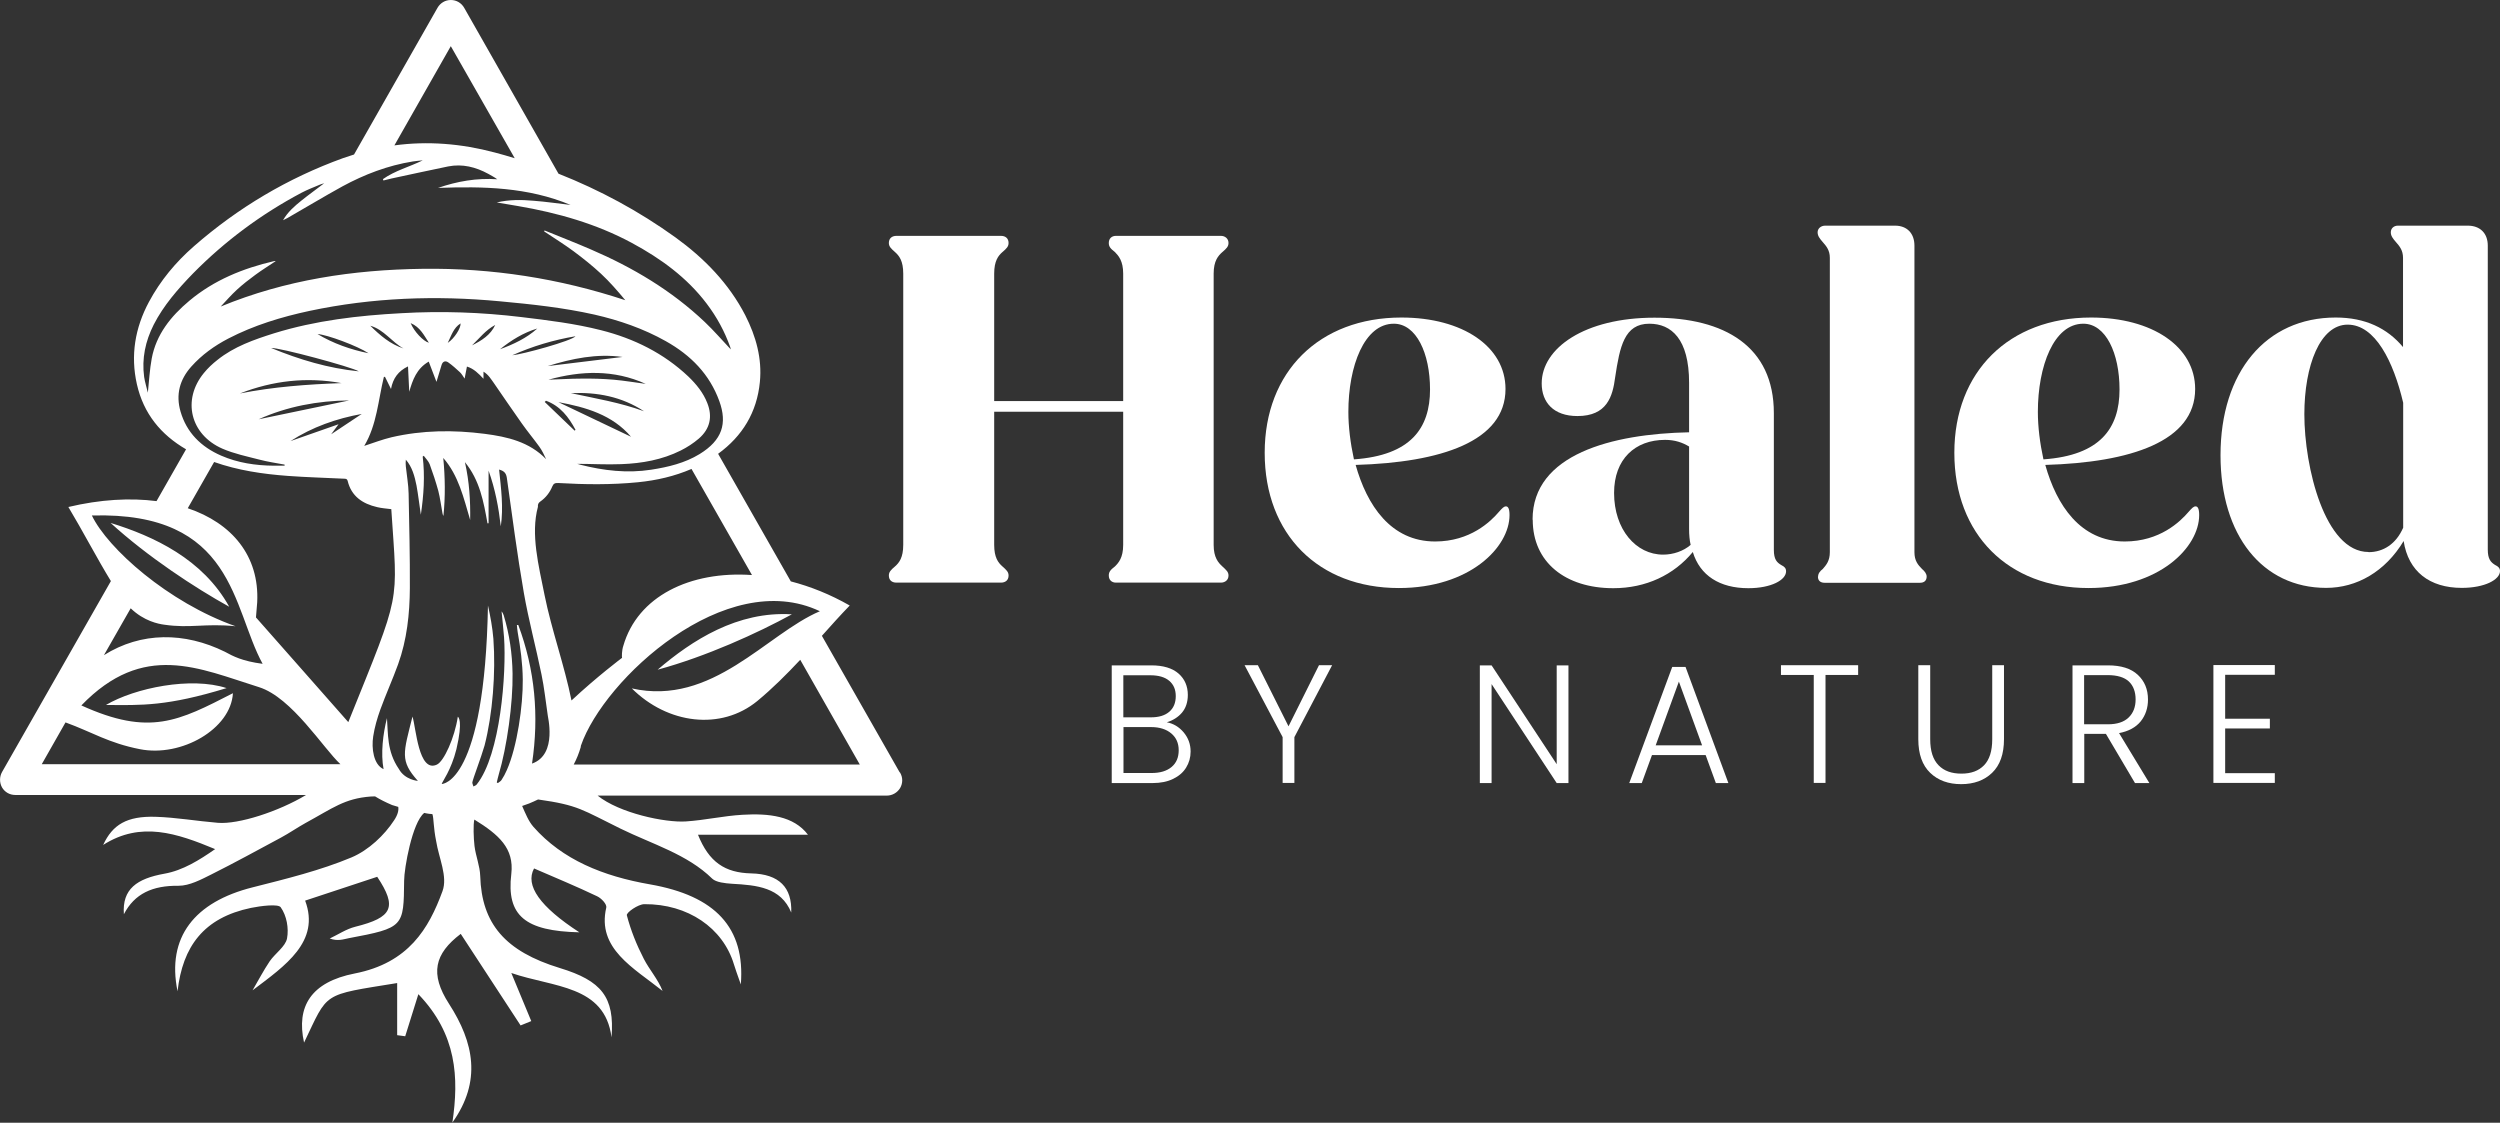
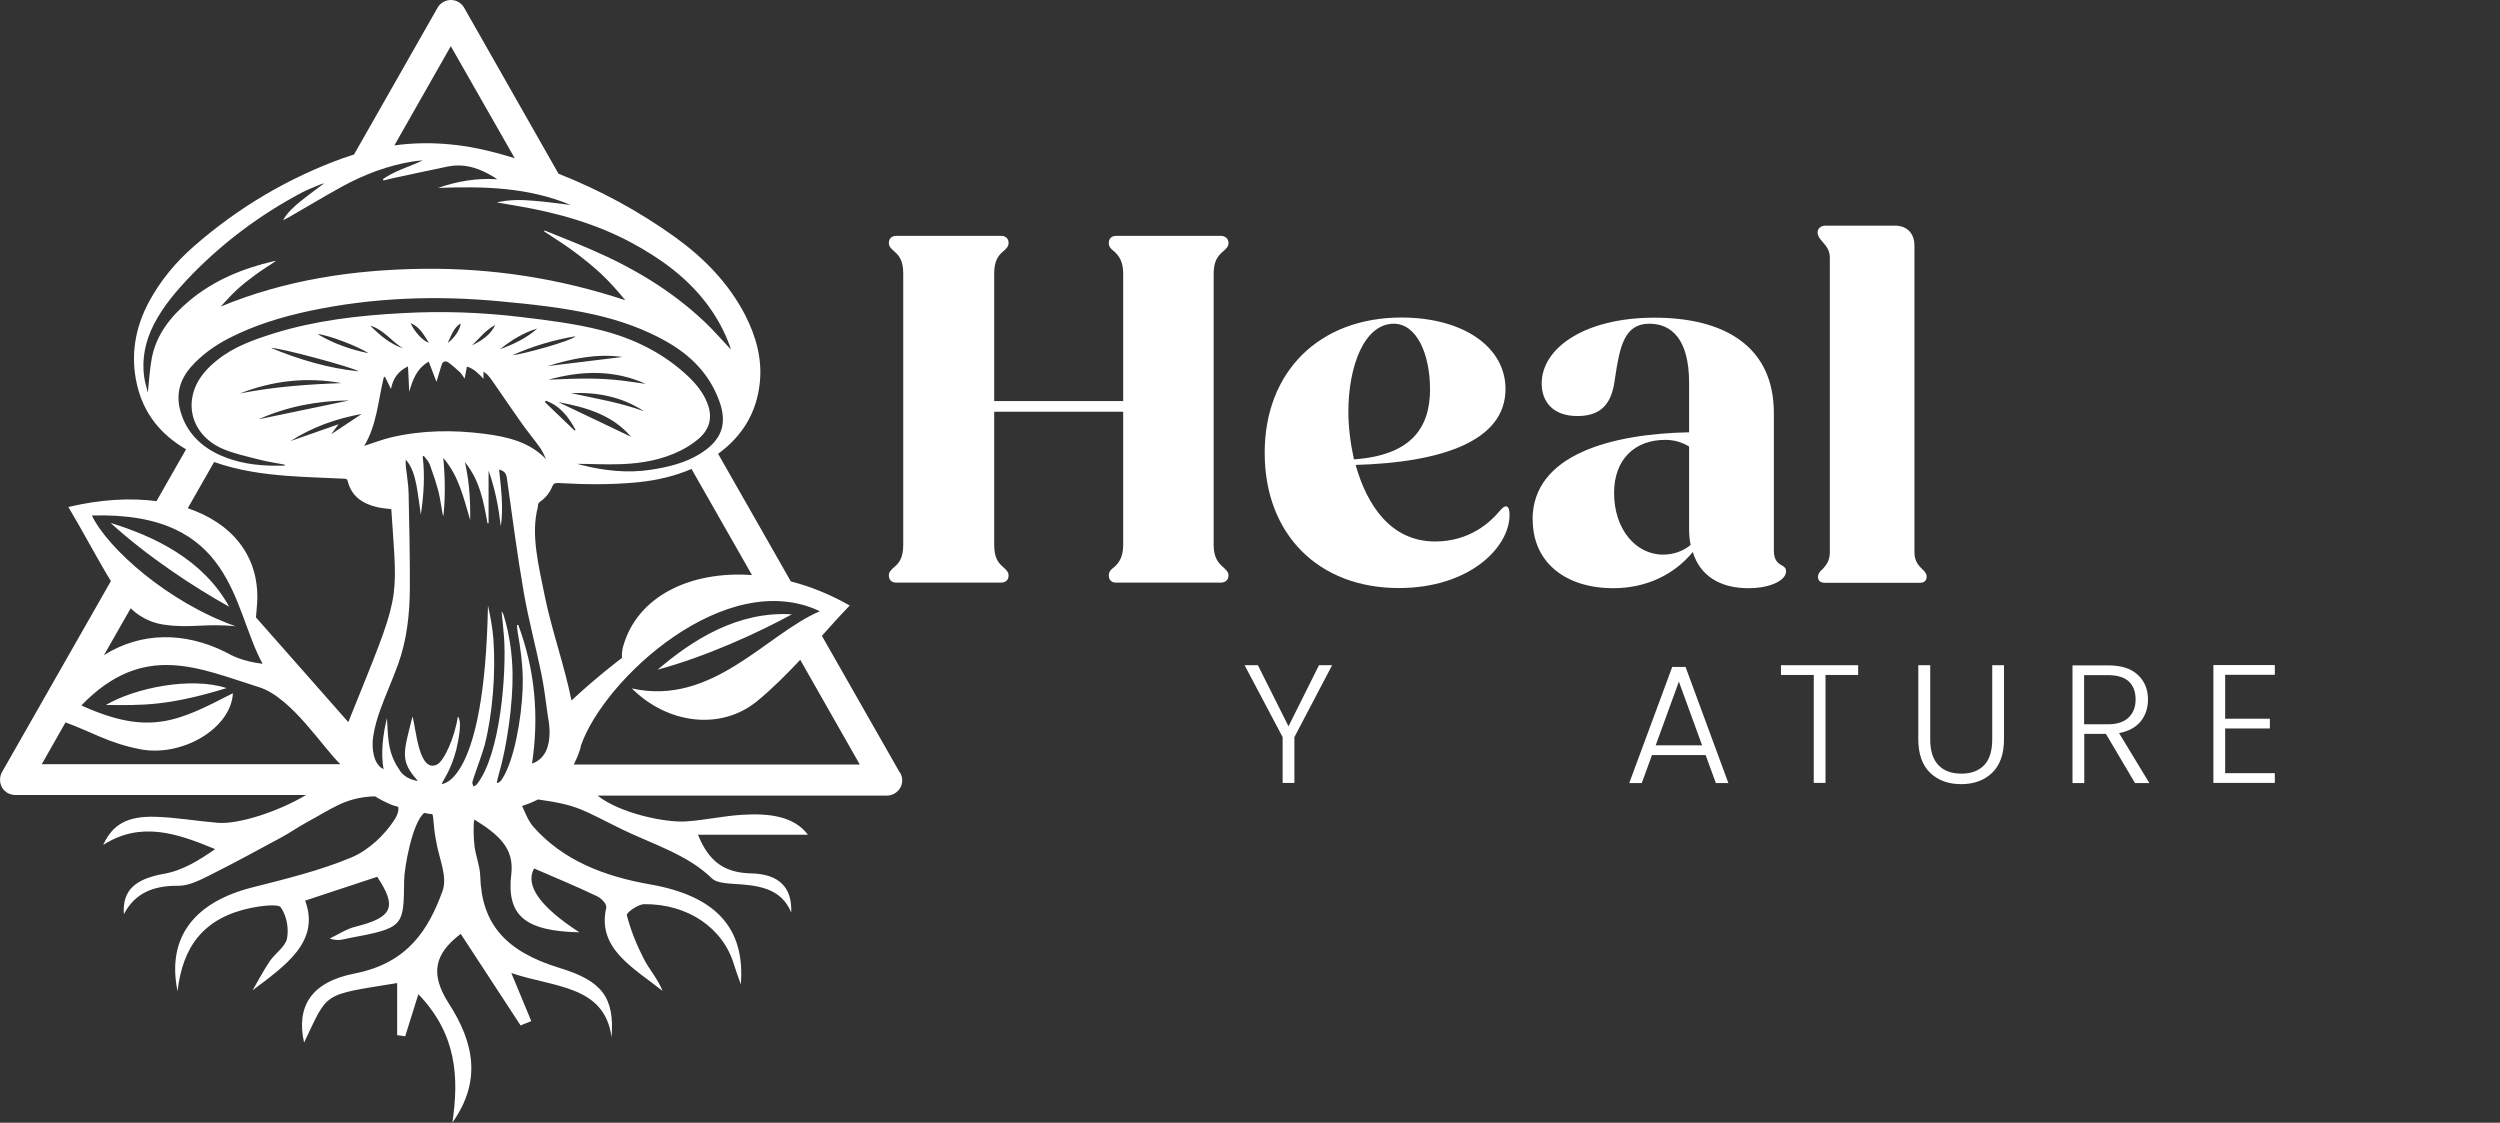
<svg xmlns="http://www.w3.org/2000/svg" id="Layer_2" data-name="Layer 2" viewBox="0 0 161.64 72.59">
  <rect x="0" y="0" width="161.64" height="72.59" fill="#333333" stroke="none" />
  <defs>
    <style>
      .cls-1 {
        fill: #fff;
      }
    </style>
  </defs>
  <g id="Products1">
    <g>
      <g>
        <path class="cls-1" d="M57.47,37.21c0-.23.13-.36.4-.59.26-.23.53-.56.53-1.39v-17.54c0-.82-.26-1.15-.53-1.39-.26-.23-.4-.36-.4-.59,0-.3.2-.46.49-.46h6.76c.3,0,.49.17.49.46,0,.23-.13.36-.4.59-.26.23-.53.56-.53,1.39v8.24h8.34v-8.24c0-.82-.3-1.15-.53-1.39-.3-.23-.4-.36-.4-.59,0-.3.2-.46.46-.46h6.79c.26,0,.49.17.49.46,0,.23-.13.36-.4.59-.26.23-.56.56-.56,1.39v17.54c0,.82.3,1.15.56,1.39s.4.36.4.59c0,.3-.23.46-.49.46h-6.79c-.26,0-.46-.16-.46-.46,0-.23.1-.36.4-.59.23-.23.53-.56.53-1.39v-8.61h-8.34v8.61c0,.82.26,1.15.53,1.39.26.23.4.36.4.59,0,.3-.2.46-.49.46h-6.76c-.3,0-.49-.16-.49-.46Z" />
        <path class="cls-1" d="M81.77,29.27c0-5.24,3.53-8.74,8.84-8.74,3.96,0,6.73,1.88,6.73,4.62,0,3.4-4.19,4.75-9.69,4.91.73,2.6,2.27,4.95,5.14,4.95,2.27,0,3.59-1.29,4.12-1.91.23-.26.33-.36.46-.36s.23.13.23.56c0,2.08-2.57,4.72-7.16,4.72-5.18,0-8.67-3.46-8.67-8.74ZM87.55,29.7c3.66-.26,4.91-2.01,4.91-4.52,0-2.34-.89-4.25-2.34-4.25-1.91,0-2.94,2.74-2.94,5.7,0,.96.13,2.01.36,3.07Z" />
        <path class="cls-1" d="M99.09,33.59c0-4.22,5.14-5.54,10.12-5.64v-3.2c0-2.84-1.15-3.82-2.57-3.82-1.62,0-1.91,1.48-2.21,3.46-.16,1.25-.53,2.51-2.44,2.51-1.55,0-2.31-.89-2.31-2.11,0-2.28,2.77-4.25,7.29-4.25s7.72,1.85,7.72,6.17v8.84c0,.63.2.82.49.99.2.1.3.2.3.4,0,.56-.96,1.09-2.44,1.09-1.85,0-3.13-.82-3.59-2.34-1.22,1.48-3.03,2.34-5.14,2.34-3.1,0-5.21-1.68-5.21-4.42ZM107.53,35.86c.66,0,1.32-.23,1.78-.63-.07-.3-.1-.66-.1-1.02v-5.34c-.43-.26-.92-.43-1.55-.43-1.95,0-3.3,1.25-3.3,3.43,0,2.37,1.42,3.99,3.17,3.99Z" />
        <path class="cls-1" d="M117.55,37.28c0-.2.13-.36.3-.49.23-.26.46-.53.46-1.09v-19.03c0-.49-.23-.76-.46-1.02-.2-.23-.33-.4-.33-.63,0-.26.23-.43.49-.43h4.52c.76,0,1.25.49,1.25,1.29v19.82c0,.56.23.82.49,1.09.16.13.3.3.3.49,0,.26-.16.4-.43.4h-6.17c-.26,0-.43-.13-.43-.4Z" />
-         <path class="cls-1" d="M126.36,29.27c0-5.24,3.53-8.74,8.84-8.74,3.96,0,6.73,1.88,6.73,4.62,0,3.4-4.19,4.75-9.69,4.91.73,2.6,2.27,4.95,5.14,4.95,2.27,0,3.59-1.29,4.12-1.91.23-.26.33-.36.46-.36s.23.13.23.56c0,2.08-2.57,4.72-7.16,4.72-5.18,0-8.67-3.46-8.67-8.74ZM132.13,29.7c3.66-.26,4.91-2.01,4.91-4.52,0-2.34-.89-4.25-2.34-4.25-1.91,0-2.94,2.74-2.94,5.7,0,.96.13,2.01.36,3.07Z" />
-         <path class="cls-1" d="M143.57,29.43c0-5.37,2.93-8.9,7.45-8.9,1.91,0,3.33.69,4.35,1.91v-5.77c0-.49-.23-.76-.46-1.02-.2-.23-.33-.4-.33-.63,0-.26.2-.43.46-.43h4.52c.79,0,1.29.49,1.29,1.29v19.65c0,.63.2.82.46.99.2.1.33.2.33.4,0,.56-.99,1.09-2.47,1.09-2.08,0-3.46-1.06-3.76-3.03-1.19,1.98-3.03,3.03-5.01,3.03-4.12,0-6.83-3.4-6.83-8.57ZM153.14,35.7c.96,0,1.78-.53,2.24-1.58v-8.08c-.63-2.67-1.81-5.05-3.59-5.05s-2.8,2.64-2.8,5.8c0,3.4,1.32,8.9,4.15,8.9Z" />
-         <path class="cls-1" d="M76.53,47.35c.3.36.45.77.45,1.24,0,.39-.1.73-.29,1.04s-.47.55-.84.73c-.37.18-.81.27-1.33.27h-2.64v-7.61h2.56c.77,0,1.36.18,1.76.53s.6.82.6,1.38c0,.47-.13.85-.38,1.15-.25.29-.58.5-.98.62.43.08.79.3,1.09.65ZM72.64,46.38h1.77c.52,0,.91-.12,1.19-.36.28-.24.42-.58.42-1.01s-.14-.75-.42-.99c-.28-.24-.69-.36-1.23-.36h-1.74v2.72ZM75.75,49.59c.31-.26.46-.62.46-1.08s-.16-.82-.48-1.09c-.32-.27-.76-.41-1.3-.41h-1.79v2.97h1.82c.55,0,.98-.13,1.29-.39Z" />
        <path class="cls-1" d="M86.13,43.01l-2.44,4.65v2.96h-.76v-2.96l-2.46-4.65h.86l1.98,3.95,1.97-3.95h.85Z" />
-         <path class="cls-1" d="M101.41,50.63h-.76l-4.21-6.4v6.4h-.76v-7.61h.76l4.21,6.39v-6.39h.76v7.61Z" />
        <path class="cls-1" d="M110.27,48.82h-3.46l-.66,1.81h-.81l2.78-7.51h.86l2.77,7.51h-.81l-.66-1.81ZM110.05,48.19l-1.5-4.12-1.5,4.12h3.01Z" />
        <path class="cls-1" d="M120.14,43.01v.63h-2.11v6.98h-.76v-6.98h-2.12v-.63h5Z" />
        <path class="cls-1" d="M124.8,43.01v4.79c0,.76.18,1.31.54,1.68s.85.54,1.48.54,1.11-.18,1.46-.54c.35-.36.53-.92.53-1.68v-4.79h.76v4.78c0,.97-.26,1.69-.77,2.18s-1.18.73-2,.73-1.49-.24-2-.73c-.51-.49-.77-1.21-.77-2.18v-4.78h.76Z" />
        <path class="cls-1" d="M138.04,50.63l-1.88-3.18h-1.4v3.18h-.76v-7.61h2.29c.85,0,1.49.2,1.93.61.44.41.66.94.66,1.6,0,.55-.16,1.02-.47,1.41-.32.39-.78.64-1.4.76l1.96,3.23h-.92ZM134.75,46.83h1.54c.6,0,1.04-.15,1.34-.44.3-.29.45-.68.45-1.17s-.15-.89-.44-1.16c-.29-.27-.75-.41-1.37-.41h-1.52v3.17Z" />
        <path class="cls-1" d="M143.87,43.63v2.84h2.89v.63h-2.89v2.89h3.21v.63h-3.97v-7.62h3.97v.63h-3.21Z" />
      </g>
      <path class="cls-1" d="M58.16,49.92l-5.02-8.81c.59-.66,1.18-1.32,1.8-1.96-1.26-.72-2.54-1.23-3.81-1.56l-4.7-8.25c1.57-1.14,2.51-2.68,2.7-4.64.15-1.52-.25-2.95-.94-4.31-1.06-2.06-2.65-3.69-4.53-5.05-2.35-1.69-4.87-3.05-7.55-4.11L30.01.5c-.18-.31-.5-.5-.86-.5s-.68.19-.86.5l-5.4,9.49c-.23.07-.47.15-.7.23-3.59,1.3-6.8,3.21-9.65,5.7-1.18,1.03-2.17,2.22-2.91,3.6-.9,1.68-1.2,3.46-.78,5.32.43,1.91,1.56,3.27,3.18,4.21l-1.91,3.35c-1.7-.22-3.64-.11-5.7.38.89,1.48,1.89,3.39,2.75,4.79L.13,49.92c-.17.31-.17.68,0,.99.18.31.5.49.86.49h18.8c-1.78,1.07-4.37,1.91-5.7,1.8-1.35-.11-2.7-.35-4.05-.39-1.83-.05-2.76.5-3.37,1.82,2.43-1.55,4.76-.76,7.24.27-1.02.71-2.09,1.38-3.28,1.59-1.78.32-2.74.99-2.62,2.62.69-1.33,1.85-1.86,3.54-1.84.7,0,1.45-.4,2.11-.73,1.52-.76,3.01-1.58,4.5-2.38.54-.29,1.09-.67,1.58-.94,1.78-.97,2.53-1.59,4.22-1.72.1,0,.19-.01.29-.01.32.2.68.38,1.1.56.13.04.27.08.4.12.04.23-.04.53-.27.87-.62.95-1.64,1.93-2.76,2.4-2.01.84-4.21,1.38-6.38,1.93-3.75.94-5.58,3.22-4.86,6.72.33-2.9,1.69-4.75,4.75-5.39.64-.13,1.76-.27,1.92-.04.39.55.53,1.36.41,2.01-.1.53-.77.97-1.12,1.48-.41.61-.74,1.25-1.11,1.88,2.12-1.6,4.39-3.15,3.4-5.8,1.7-.56,3.19-1.06,4.66-1.54,1.31,1.97.99,2.63-1.42,3.23-.59.15-1.1.5-1.65.76.53.19.87.05,1.23-.02,3.57-.67,3.55-.74,3.58-3.72,0-.78.52-3.76,1.3-4.38.11.02.22.05.33.06.07,0,.13.01.2.02.09.28.06.86.24,1.74.17,1.09.76,2.29.41,3.24-.89,2.43-2.2,4.64-5.67,5.32-2.82.55-3.8,2.13-3.28,4.47,1.59-3.31,1.1-3.05,6.02-3.85v3.37c.17.02.34.05.52.07.27-.87.55-1.74.85-2.72,2.49,2.59,2.63,5.39,2.2,8.3,1.9-2.67,1.4-5.17-.22-7.68-1.25-1.94-.94-3.23.76-4.52,1.29,1.98,2.58,3.95,3.87,5.92.23-.09.46-.19.69-.28-.4-.97-.81-1.94-1.29-3.11,2.72.94,6.04.77,6.48,4.16.21-2.61-.65-3.66-3.34-4.48-3.54-1.08-5.06-2.87-5.15-5.95-.02-.65-.29-1.29-.37-1.94-.06-.5-.09-1.41-.01-1.71,1.59.98,2.58,1.86,2.39,3.51-.33,2.73.92,3.7,4.4,3.78q-3.82-2.48-2.93-4.13c1.36.59,2.74,1.16,4.08,1.8.28.13.64.52.59.73-.62,2.66,1.78,3.9,3.64,5.39-.29-.75-.85-1.37-1.21-2.07-.47-.91-.85-1.86-1.1-2.82-.05-.17.73-.72,1.13-.72,2.82-.02,5.08,1.54,5.79,3.88.09.3.2.6.45,1.31.29-3.68-1.65-5.73-5.87-6.47-3.04-.53-5.66-1.59-7.54-3.72-.32-.37-.5-.83-.73-1.35.15-.05.3-.1.45-.16.2-.08.39-.17.58-.26,2.63.37,2.85.67,5.34,1.89,2.04,1,4.31,1.65,5.92,3.23.25.24.83.3,1.27.33,1.62.09,3.17.23,3.84,1.86.06-1.62-.78-2.49-2.59-2.53-1.7-.04-2.73-.73-3.44-2.5h7.11c-.92-1.22-2.54-1.39-4.23-1.29-1.23.07-2.43.35-3.66.43-1.35.09-4.31-.54-5.71-1.67h18.7c.35,0,.68-.19.86-.49.18-.31.18-.68,0-.99ZM40.21,42.54s-1.59,1.19-3.26,2.75c-.45-2.25-1.29-4.57-1.74-6.81-.38-1.91-.91-3.94-.43-5.71-.01-.15.02-.25.15-.34.36-.25.62-.59.78-.98.08-.19.18-.23.39-.22,1.72.1,3.44.12,5.15-.05,1.21-.12,2.37-.39,3.46-.86l3.91,6.86c-4.01-.28-7.4,1.38-8.32,4.58-.1.3-.1.7-.08.79ZM29.15,2.99l4.13,7.24c-.43-.13-.86-.26-1.29-.37-2.18-.58-4.34-.75-6.49-.46l3.65-6.42ZM13.84,29.87c1.53.54,3.14.78,4.77.9,1.21.09,2.42.12,3.62.18.11,0,.21,0,.25.15.24.98.95,1.47,1.91,1.69.29.07.59.09.91.13.41,6.28.68,5.18-2.78,13.77-2.28-2.58-3.95-4.49-5.97-6.77.02-.24.05-.62.08-.98.15-3-1.64-5.12-4.49-6.08l1.7-2.98ZM16.98,42.92c-1.31-.17-1.91-.49-2.44-.78-2.6-1.28-5.41-1.3-7.82.22l1.73-3.03c.86.83,1.79,1.01,2.17,1.06,1.7.25,2.61-.1,4.61.1-4.36-1.54-8.27-5.03-9.29-7.16,9.24-.27,9.06,5.98,11.04,9.59ZM4.24,46.71c1.73.63,2.77,1.33,4.81,1.73,2.68.53,5.88-1.31,6.01-3.62-3.51,1.8-5.38,2.8-9.8.79,4.02-4.16,7.59-2.4,11.49-1.18,2.12.67,4.15,3.95,5.26,4.98H2.7l1.54-2.71ZM37.1,49.42c.18-.34.33-.71.45-1.12,0-.03,0-.06.01-.09h0c1.49-4.31,9.38-11.58,15.45-8.69-3.46,1.47-6.95,6.16-12.16,4.99,2.31,2.3,5.76,2.75,8.12.81.98-.81,1.89-1.72,2.77-2.66l3.85,6.77h-18.5ZM51.2,39.72c-2.23,1.22-5.55,2.73-8.68,3.58,2.22-1.9,5.16-3.8,8.68-3.58ZM14.82,39.23c-2.22-1.23-5.27-3.23-7.67-5.42,2.79.86,5.97,2.34,7.67,5.42ZM14.65,44.49c-3.85,1.18-5.5,1.11-7.8,1.09,1.89-1.11,5.51-1.84,7.8-1.09ZM27.33,10.37c-.86.42-1.79.66-2.57,1.21.01.03.02.06.03.09.18-.04.35-.09.53-.13,1.22-.26,2.44-.53,3.66-.78.92-.18,1.78.04,2.59.48.19.11.39.21.58.35-1.32-.09-2.59.13-3.83.56,2.92-.11,5.82-.05,8.57,1.1-.8-.09-1.59-.21-2.39-.27-.79-.07-1.59-.08-2.38.11.45.08.91.15,1.36.23,2.58.44,5.08,1.15,7.38,2.39,1.87,1.01,3.55,2.23,4.83,3.92.66.87,1.17,1.81,1.53,2.83.02.06.03.12.03.13-.54-.57-1.08-1.2-1.68-1.77-2.14-2.03-4.64-3.52-7.36-4.69-.99-.43-2-.82-3-1.23-.01.02-.02.04-.03.06.64.43,1.29.83,1.9,1.28.62.46,1.22.94,1.78,1.46.56.52,1.07,1.11,1.57,1.71-4.26-1.41-8.63-2.09-13.11-2.03-4.48.06-8.86.71-13.05,2.44.35-.37.68-.75,1.05-1.09.37-.34.78-.66,1.19-.96.42-.31.86-.58,1.32-.89-.05,0-.08-.01-.1,0-2.02.47-3.89,1.23-5.48,2.56-1.21,1.01-2.15,2.19-2.44,3.74-.13.71-.17,1.44-.25,2.21-.08-.35-.19-.68-.24-1.02-.16-1.19.08-2.31.62-3.38.64-1.25,1.56-2.3,2.54-3.31,2.06-2.09,4.4-3.83,7.02-5.22.38-.2.78-.35,1.18-.52.07-.03.14-.05.28-.09-.52.4-1,.74-1.46,1.11-.46.37-.9.75-1.2,1.28.09-.05.19-.09.28-.14,1.19-.68,2.36-1.39,3.56-2.05,1.42-.77,2.93-1.35,4.55-1.61.2-.03.41-.05.61-.07ZM34.4,49.36c.46-3.08.19-6.06-.89-8.95-.03,0-.06,0-.09,0,.02.15.02.31.05.46.18,1.01.32,2.03.33,3.06.02,1.68-.36,4.35-1.03,5.86-.1.23-.21.44-.35.65-.06.08-.15.13-.23.19-.02-.01-.05-.03-.07-.04.04-.16.07-.33.12-.49.54-1.81.93-4.64.9-6.55-.02-1.28-.2-2.54-.57-3.76-.03-.09-.07-.18-.14-.26.05.56.12,1.12.16,1.68.16,2.3-.23,7.58-1.76,9.5-.04.07-.15.1-.22.14-.02-.09-.08-.19-.07-.27.04-.24.56-1.58.79-2.38.52-2.02.73-4.7.57-6.9-.06-.72-.19-1.43-.35-2.15-.21,11.48-2.95,11.54-2.99,11.54.01-.12.61-.88.95-2.25.44-1.88.12-2.08.09-2.1-.2,1.35-.9,2.9-1.36,3.1-1.18.54-1.34-2.39-1.57-3.11-.59,2.36-.83,2.85.35,4.16,0,0-.84-.06-1.23-.77-.79-1.15-.69-2.3-.77-3.29-.26,1.02-.41,2.29-.22,3.3-.65-.29-.79-1.34-.67-2.12.09-.59.26-1.17.46-1.73.36-.99.79-1.94,1.15-2.93.57-1.58.75-3.25.76-4.93.01-2.04-.04-4.08-.08-6.11-.01-.58-.12-1.16-.18-1.75-.01-.14-.02-.29,0-.44.41.47.57,1.07.69,1.67.11.6.18,1.22.28,1.89.19-1.28.27-2.52.12-3.76.02-.02.05-.03.07-.05.13.18.3.34.38.54.21.57.4,1.15.56,1.73.12.47.18.97.27,1.45.01.06.03.11.06.17.13-1.25.11-2.5-.01-3.75.99,1.13,1.32,2.59,1.74,4.01.02-1.24-.05-2.46-.34-3.74.96,1.17,1.21,2.56,1.46,3.96.02,0,.04,0,.07-.01v-3.4c.43,1.2.65,2.39.79,3.6.18-1.22.02-2.43-.11-3.67.29.08.45.2.5.53.35,2.48.67,4.97,1.1,7.44.31,1.77.78,3.51,1.14,5.27.18.86.27,1.74.4,2.61-.03,0,.68,2.57-1.01,3.16ZM18.44,30.11c-.24,0-.49,0-.73,0-1.18-.01-2.33-.18-3.41-.65-1.31-.57-2.24-1.5-2.63-2.86-.31-1.08-.06-2.05.7-2.9.68-.76,1.49-1.34,2.39-1.81,1.66-.86,3.44-1.4,5.26-1.79,4.06-.86,8.16-1.01,12.29-.62,2.06.19,4.11.41,6.12.86,1.62.37,3.18.91,4.62,1.72,1.62.91,2.83,2.14,3.46,3.88.52,1.44.19,2.52-1.28,3.42-.95.58-2.03.84-3.13,1.01-1.55.24-3.07.06-4.57-.32-.09-.02-.17-.06-.25-.06.97,0,1.93.06,2.9.02,1.33-.05,2.63-.28,3.83-.88.42-.21.82-.47,1.17-.77.73-.63.9-1.42.55-2.3-.26-.67-.71-1.22-1.23-1.72-1.59-1.5-3.5-2.45-5.64-2.99-1.69-.43-3.42-.64-5.16-.85-2.57-.31-5.15-.4-7.74-.25-2.79.15-5.56.47-8.24,1.3-1.3.41-2.59.86-3.66,1.72-.32.25-.62.53-.88.85-1.42,1.73-.88,3.98,1.2,4.89.76.33,1.59.5,2.4.71.53.14,1.08.22,1.62.32,0,.03,0,.05,0,.08ZM26.38,23.69c.03.57.05,1.11.08,1.64.22-.77.48-1.5,1.26-1.95.17.45.33.87.5,1.31.12-.39.22-.74.33-1.09.07-.23.24-.3.43-.17.27.19.51.41.75.63.12.11.2.26.31.42.05-.28.1-.52.15-.78.45.14.75.45,1.07.79v-.46c.33.2.49.49.68.75.6.87,1.19,1.74,1.8,2.6.36.51.76.99,1.13,1.5.18.25.31.53.44.81-1.08-1.12-2.5-1.45-3.97-1.64-2.02-.26-4.03-.24-6.02.22-.59.14-1.16.36-1.77.56.82-1.37.9-2.95,1.27-4.46.02,0,.05,0,.07-.01.12.24.24.49.39.79.13-.69.47-1.16,1.1-1.46ZM15.51,25.44c2.13-.83,4.31-1.08,6.57-.67-2.21.08-4.4.24-6.57.67ZM35.46,24.55c2.12-.59,4.23-.66,6.29.27-.69-.09-1.38-.21-2.07-.27-.7-.06-1.4-.08-2.1-.07-.71,0-1.41.05-2.12.07ZM36.1,26c1.79.33,3.49.82,4.7,2.24-1.56-.74-3.13-1.49-4.7-2.24ZM23.41,26.75c-.64.43-1.29.86-2,1.33.18-.24.32-.43.48-.65-1.07.37-2.09.73-3.11,1.09,1.41-.91,2.97-1.46,4.63-1.76ZM23.2,24.01c-1.99-.2-3.84-.76-5.67-1.51.5-.04,5.22,1.23,5.67,1.51ZM16.72,27.11c1.85-.83,3.82-1.2,5.86-1.22-1.95.41-3.91.81-5.86,1.22ZM41.64,26.59c-1.53-.56-3.14-.83-4.73-1.17,1.7-.08,3.3.23,4.73,1.17ZM35.41,23.67c1.58-.49,3.17-.82,4.84-.59-1.61.2-3.23.39-4.84.59ZM33.12,22.97c1.3-.58,2.66-.99,4.09-1.23-.24.3-3.46,1.18-4.09,1.23ZM23.83,22.84c-1.17-.24-2.28-.63-3.3-1.24.61.03,2.61.78,3.3,1.24ZM37.16,27.85c-.65-.62-1.29-1.24-1.94-1.86l.08-.08c.93.34,1.47,1.06,1.91,1.88-.02.02-.04.04-.06.06ZM32.33,22.58c.72-.58,1.51-1.07,2.41-1.34-.7.63-1.54,1.02-2.41,1.34ZM26.09,22.53c-.87-.28-1.52-.85-2.15-1.47.89.25,1.38,1.05,2.15,1.47ZM32.02,21.01c-.3.65-.88,1.01-1.5,1.32.48-.46.89-1,1.5-1.32ZM26.55,20.89c.63.27.86.79,1.18,1.27-.36-.09-.96-.73-1.18-1.27ZM28.95,22.17c.24-.49.37-.97.83-1.26.02.31-.4.97-.83,1.26Z" />
    </g>
  </g>
</svg>